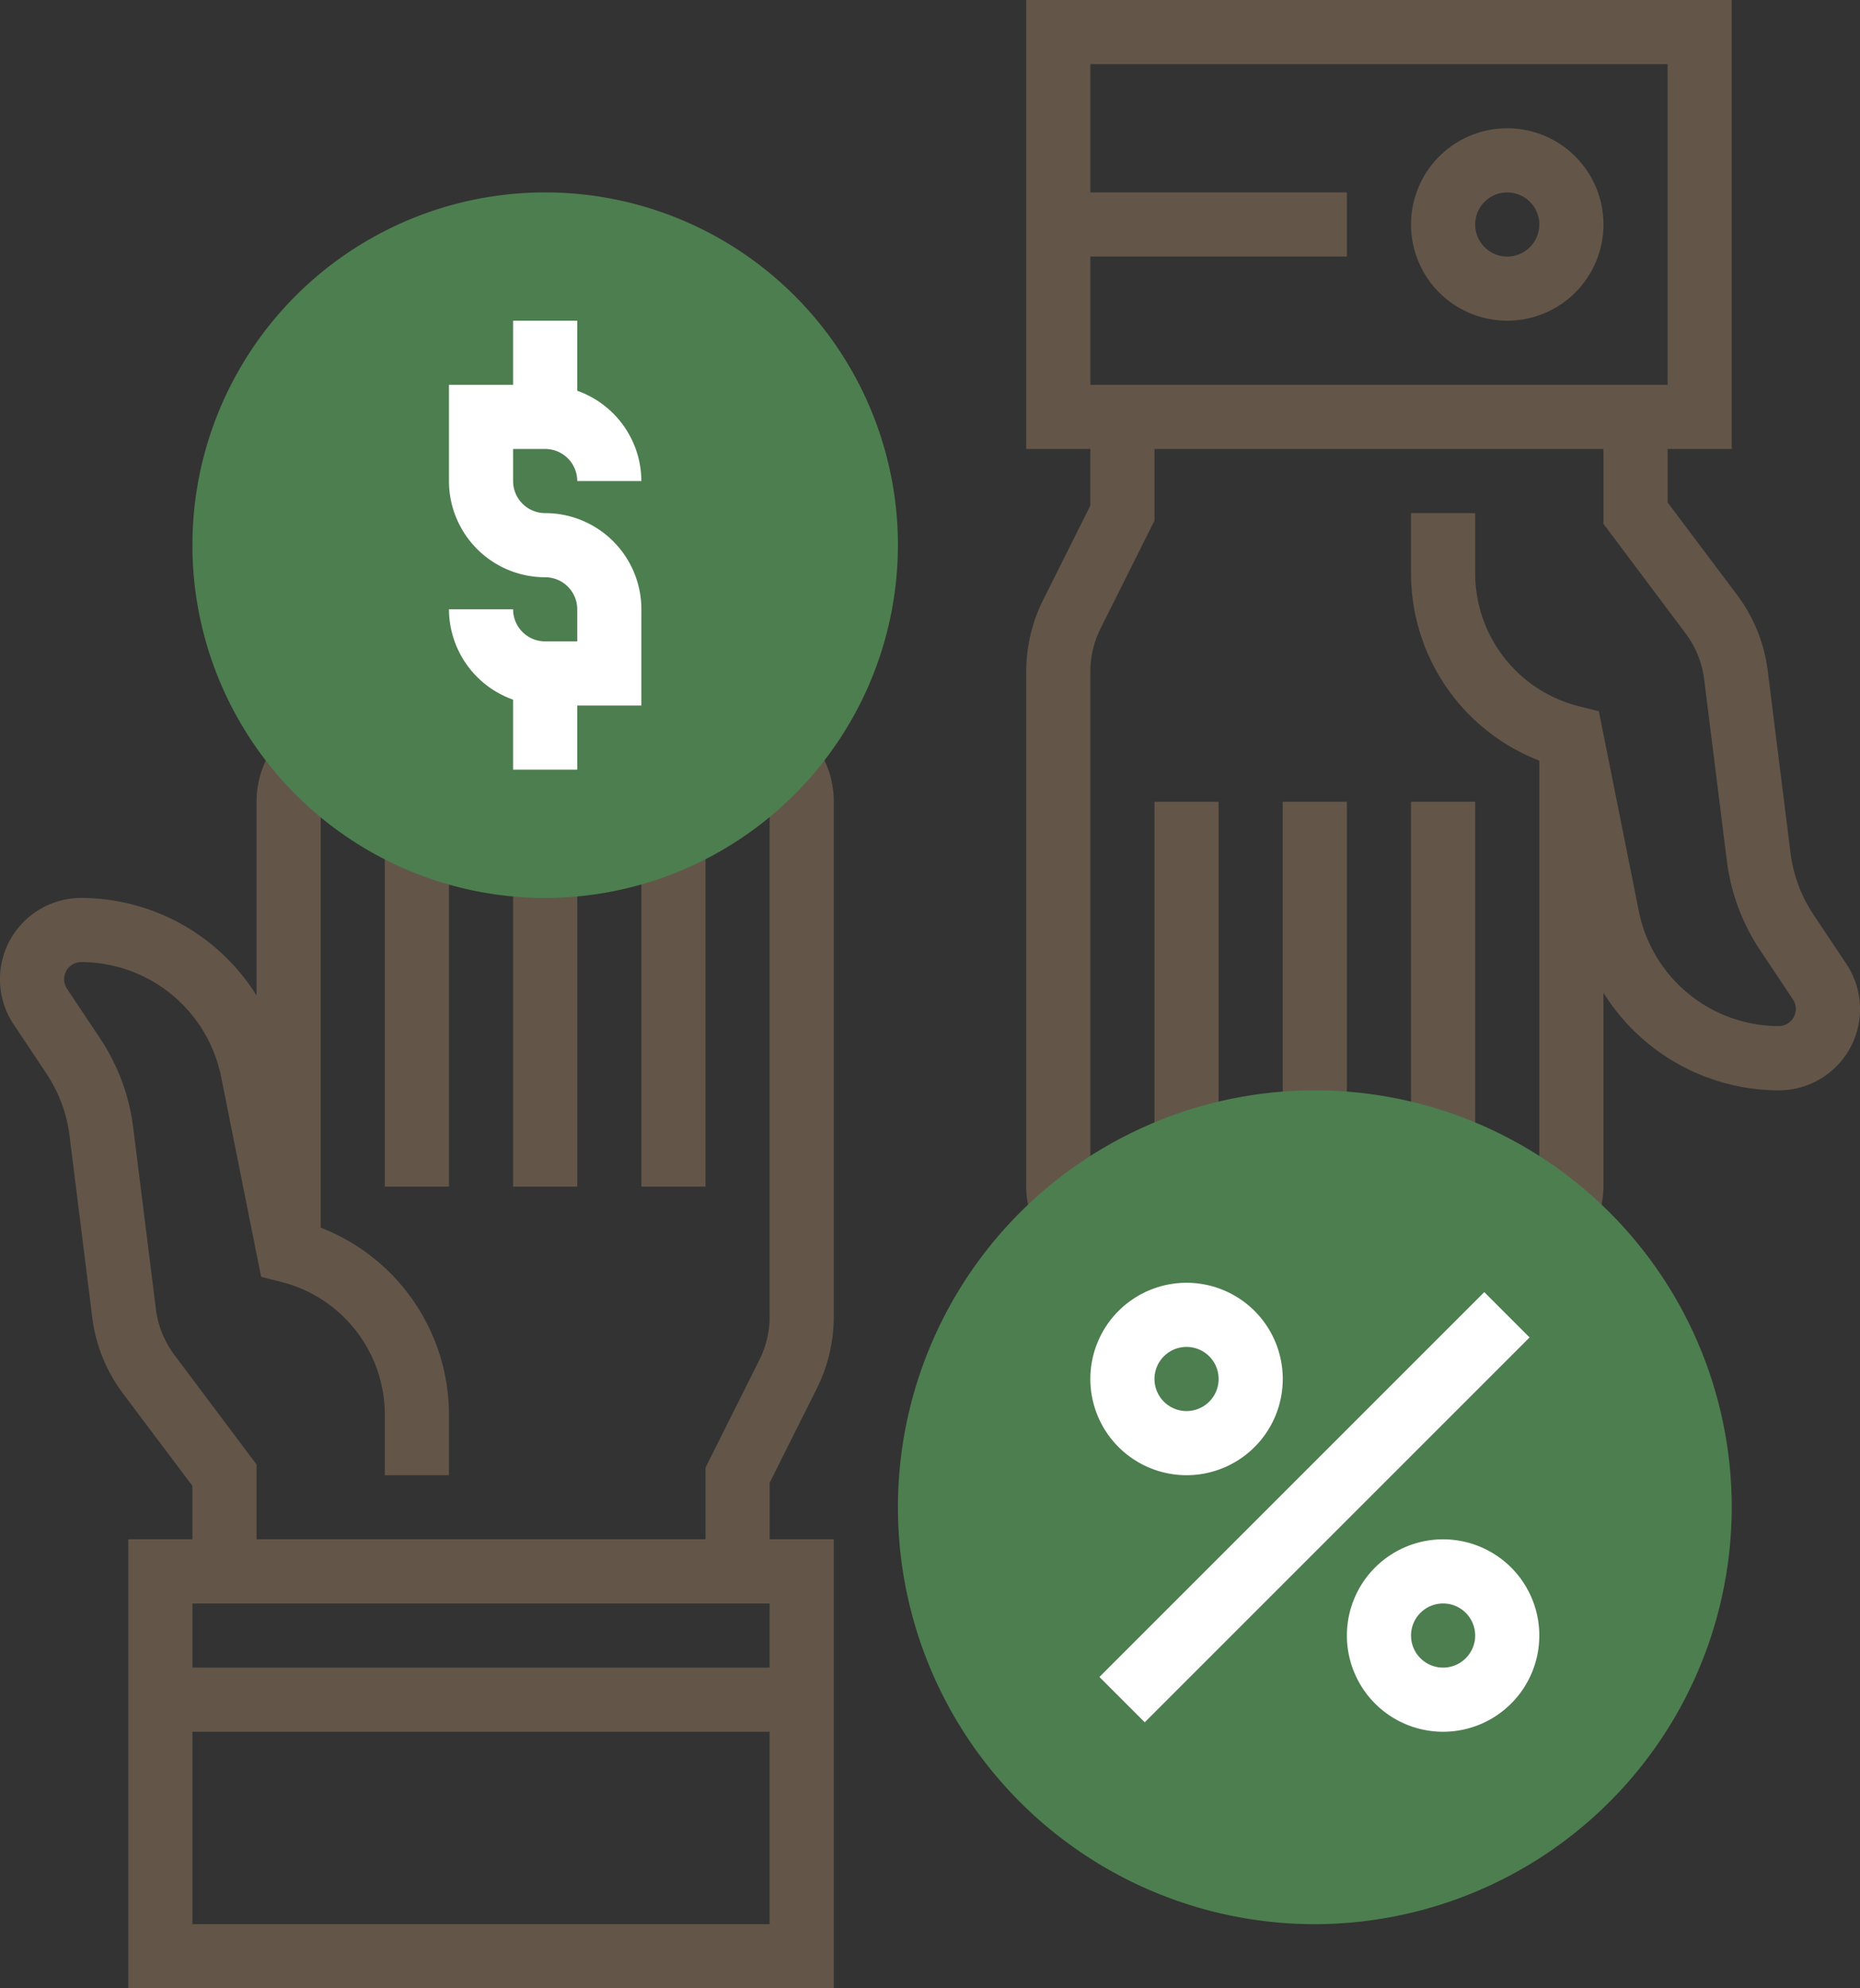
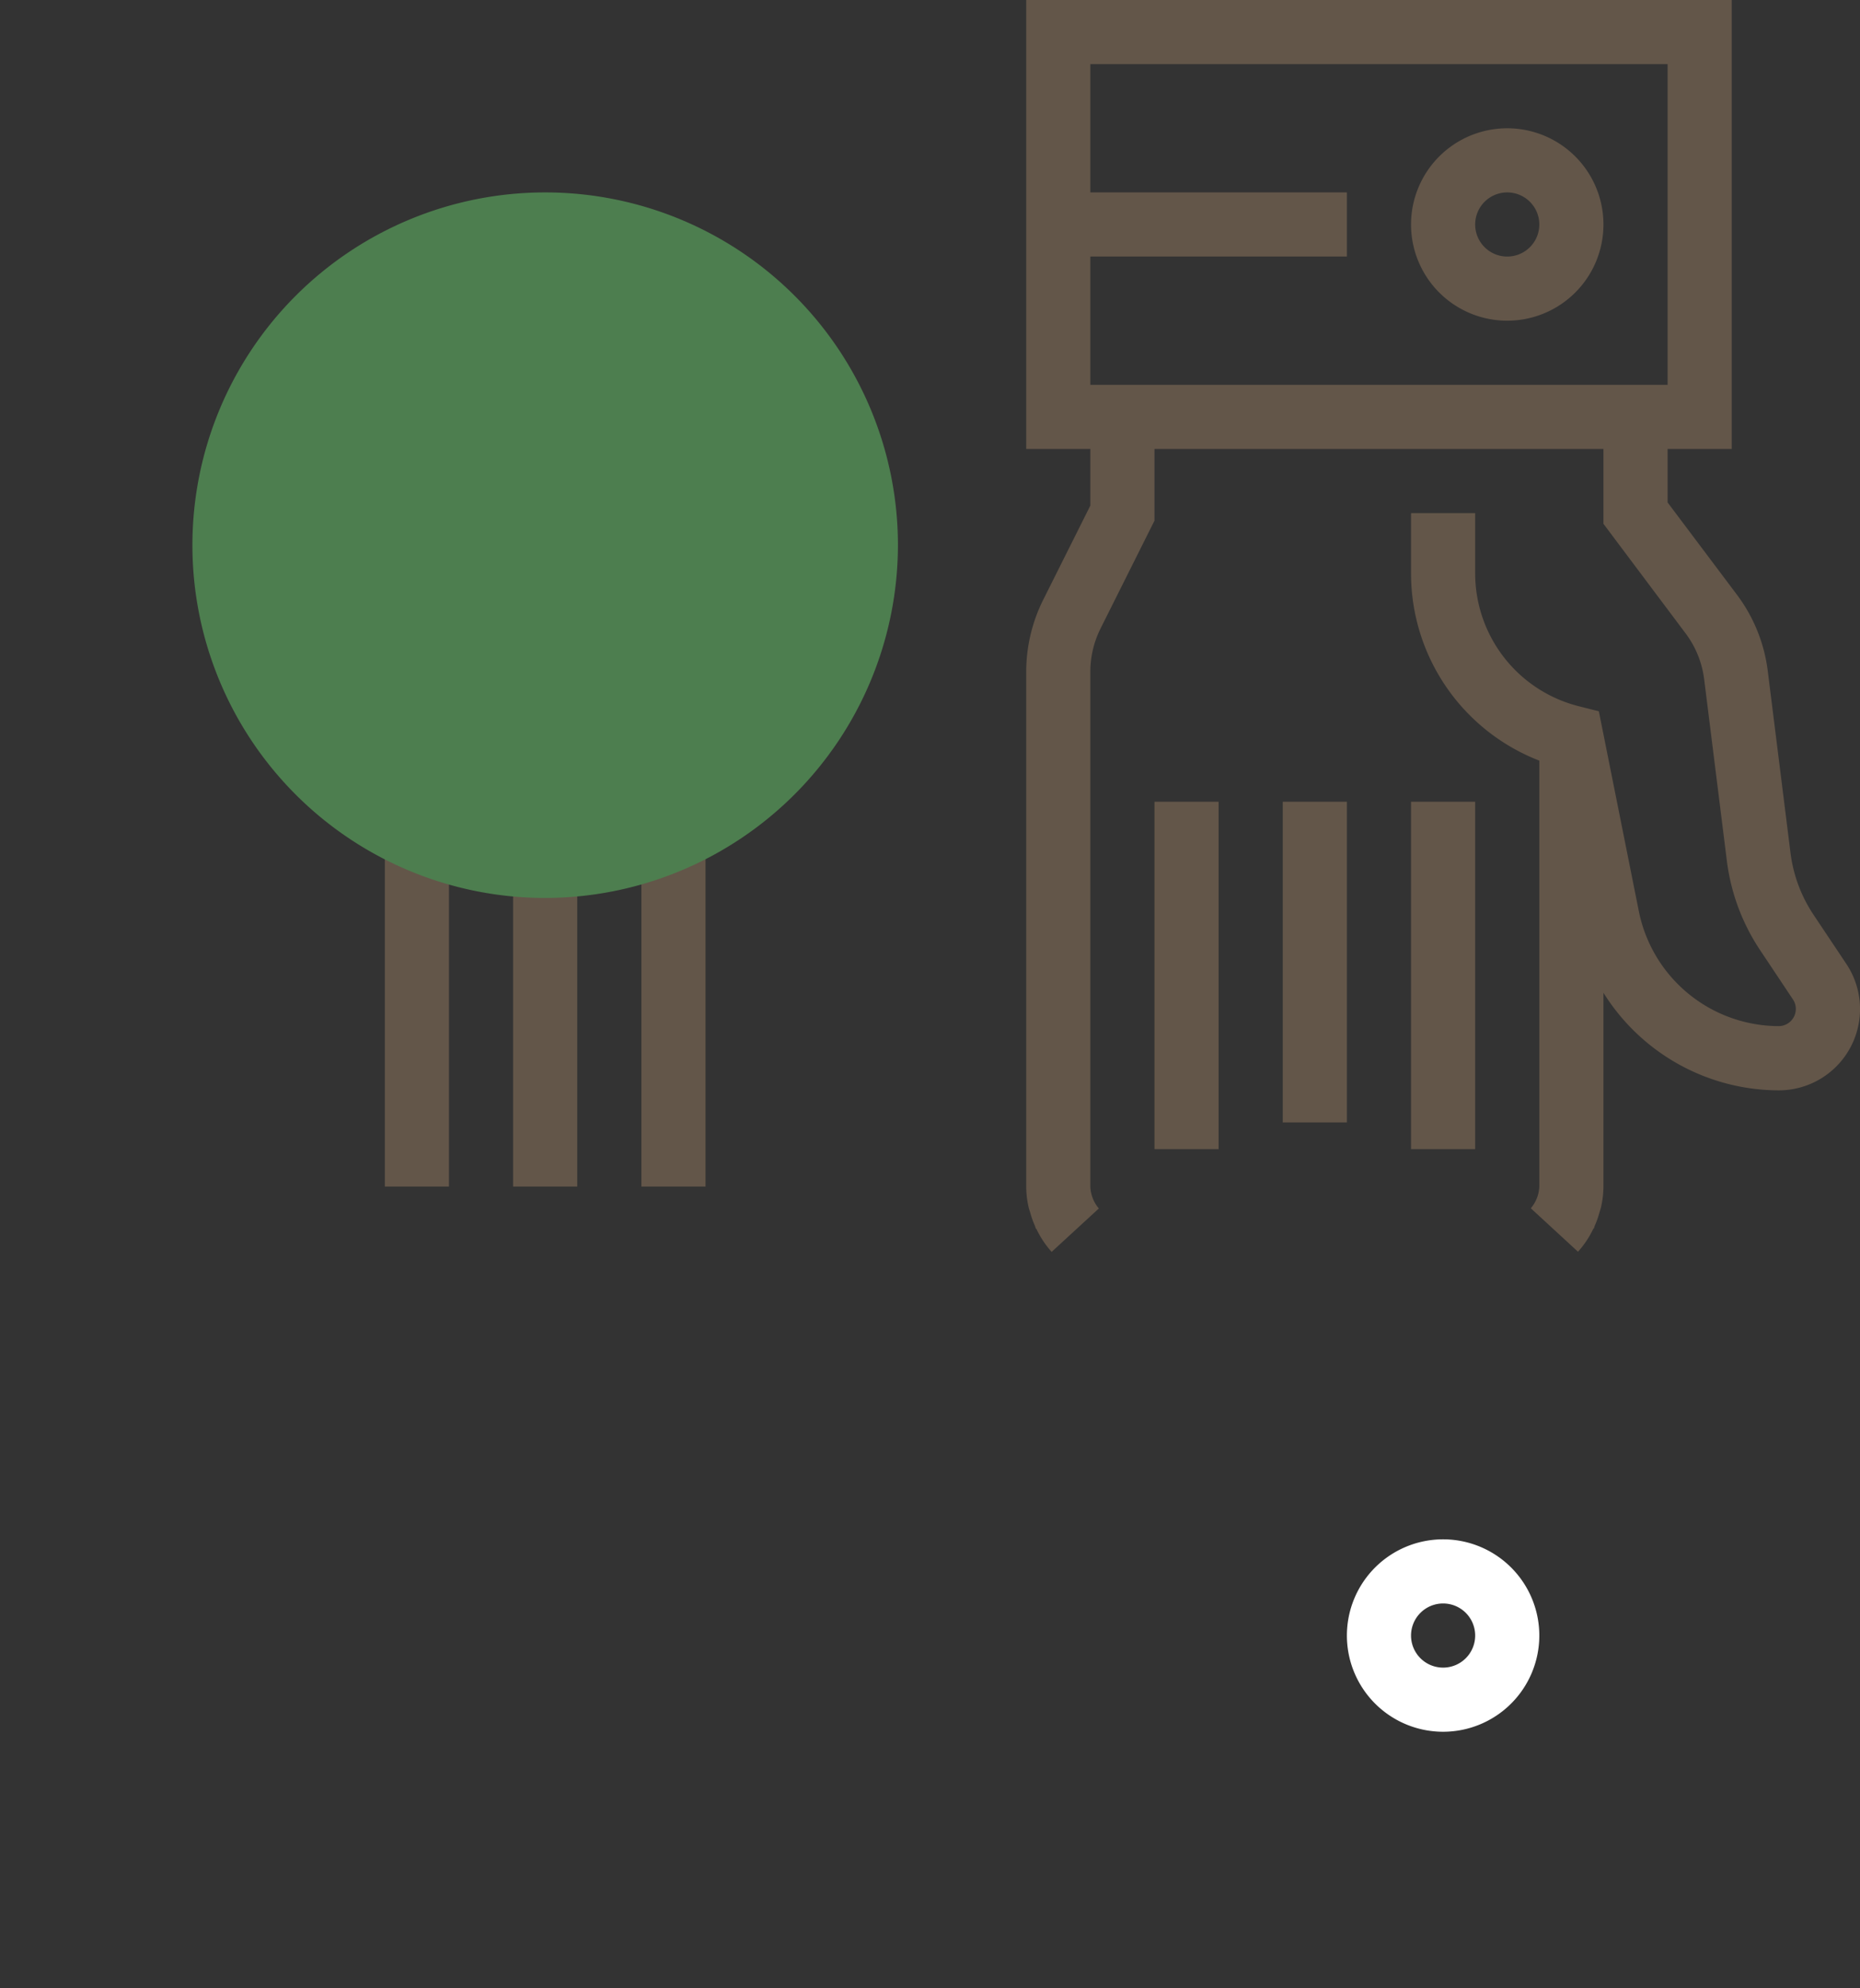
<svg xmlns="http://www.w3.org/2000/svg" id="Layer_1" data-name="Layer 1" viewBox="0 0 348 372">
  <rect x="0" y="0" width="348" height="372" fill="#333333" stroke="none" />
  <defs>
    <style>.cls-1{fill:#635649;}.cls-2{fill:#4d7e4f;}.cls-3{fill:#fff;}</style>
  </defs>
  <title>3</title>
-   <path class="cls-1" d="M170.84,266.75A30.33,30.33,0,0,0,174,253.34V157a17.93,17.93,0,0,0-4.76-12.19l-8.83,8.13A6,6,0,0,1,162,157v96.34a18.11,18.11,0,0,1-1.9,8.05L150,281.59V295H66V281L50.63,260.5a18,18,0,0,1-3.46-8.56l-4.25-34a38.75,38.75,0,0,0-6.19-16.66L30.54,192a3.21,3.21,0,0,1,2.67-5,26.76,26.76,0,0,1,26.16,21.44l7.49,37.45,3.68.93A25.65,25.65,0,0,1,90,271.74V283h12V271.74a37.58,37.58,0,0,0-24-35.05V157a5.94,5.94,0,0,1,1.59-4.05l-8.83-8.13A17.92,17.92,0,0,0,66,157v36.26A38.78,38.78,0,0,0,33.21,175a15.21,15.21,0,0,0-12.66,23.65l6.17,9.26A26.87,26.87,0,0,1,31,219.4l4.25,34A29.91,29.91,0,0,0,41,267.7L54,285v10H42v84H174V295H162V284.41ZM162,307v12H54V307ZM54,367V331H162v36Zm0,0" transform="translate(-18 -7)" />
  <rect class="cls-1" x="72" y="157" width="12" height="65" />
  <rect class="cls-1" x="96" y="162" width="12" height="60" />
  <rect class="cls-1" x="120" y="157.01" width="12" height="64.99" />
  <path class="cls-1" d="M363.45,187.35l-6.18-9.26A26.87,26.87,0,0,1,353,166.6l-4.25-34A29.91,29.91,0,0,0,343,118.3L330,101V91h12V7H210V91h12v10.59l-8.84,17.67A30.27,30.27,0,0,0,210,132.66V229a17.69,17.69,0,0,0,.42,3.73c.08.4.22.78.34,1.17a16.69,16.69,0,0,0,.86,2.42c.08.2.11.4.21.59l.07,0a17.79,17.79,0,0,0,2.86,4.31l8.83-8.12A6.7,6.7,0,0,1,222,229V132.66a18.11,18.11,0,0,1,1.9-8.05l10.1-20.2V91h84v14l15.37,20.5a18,18,0,0,1,3.47,8.56l4.25,34a38.75,38.75,0,0,0,6.19,16.66l6.17,9.26a3.17,3.17,0,0,1,.54,1.78,3.21,3.21,0,0,1-3.2,3.22,26.76,26.76,0,0,1-26.16-21.45l-7.49-37.45-3.68-.93A25.65,25.65,0,0,1,294,114.26V103H282v11.26a37.58,37.58,0,0,0,24,35.05V229a6.71,6.71,0,0,1-1.59,4.06l8.83,8.13a17.94,17.94,0,0,0,2.88-4.33l.07,0c.09-.18.12-.39.2-.57a17.06,17.06,0,0,0,.86-2.43c.11-.39.25-.77.33-1.16A17.5,17.5,0,0,0,318,229V192.74A38.78,38.78,0,0,0,350.79,211a15.21,15.21,0,0,0,12.66-23.65ZM330,19V79H222V55h48V43H222V19Zm0,0" transform="translate(-18 -7)" />
  <path class="cls-1" d="M282,221.1v.9h12V157H282Zm0,0" transform="translate(-18 -7)" />
  <rect class="cls-1" x="240" y="150" width="12" height="60" />
  <path class="cls-1" d="M234,221.1V222h12V157H234Zm0,0" transform="translate(-18 -7)" />
  <path class="cls-1" d="M300,67a18,18,0,1,0-18-18,18,18,0,0,0,18,18Zm0-24a6,6,0,1,1-6,6,6,6,0,0,1,6-6Zm0,0" transform="translate(-18 -7)" />
  <path class="cls-2" d="M120,175a66,66,0,1,1,66-66,66.08,66.08,0,0,1-66,66Zm0,0" transform="translate(-18 -7)" />
-   <path class="cls-3" d="M120,103a6,6,0,0,1-6-6V91h6a6,6,0,0,1,6,6h12a18,18,0,0,0-12-16.89V67H114V79H102V97a18,18,0,0,0,18,18,6,6,0,0,1,6,6v6h-6a6,6,0,0,1-6-6H102a18,18,0,0,0,12,16.9V151h12V139h12V121a18,18,0,0,0-18-18Zm0,0" transform="translate(-18 -7)" />
-   <path class="cls-2" d="M264,367a78,78,0,1,1,78-78,78.09,78.09,0,0,1-78,78Zm0,0" transform="translate(-18 -7)" />
-   <path class="cls-3" d="M223.7,320.75l72-72,8.48,8.48-72,72Zm0,0" transform="translate(-18 -7)" />
  <path class="cls-3" d="M288,331a18,18,0,1,1,18-18,18,18,0,0,1-18,18Zm0-24a6,6,0,1,0,6,6,6,6,0,0,0-6-6Zm0,0" transform="translate(-18 -7)" />
-   <path class="cls-3" d="M240,283a18,18,0,1,1,18-18,18,18,0,0,1-18,18Zm0-24a6,6,0,1,0,6,6,6,6,0,0,0-6-6Zm0,0" transform="translate(-18 -7)" />
</svg>